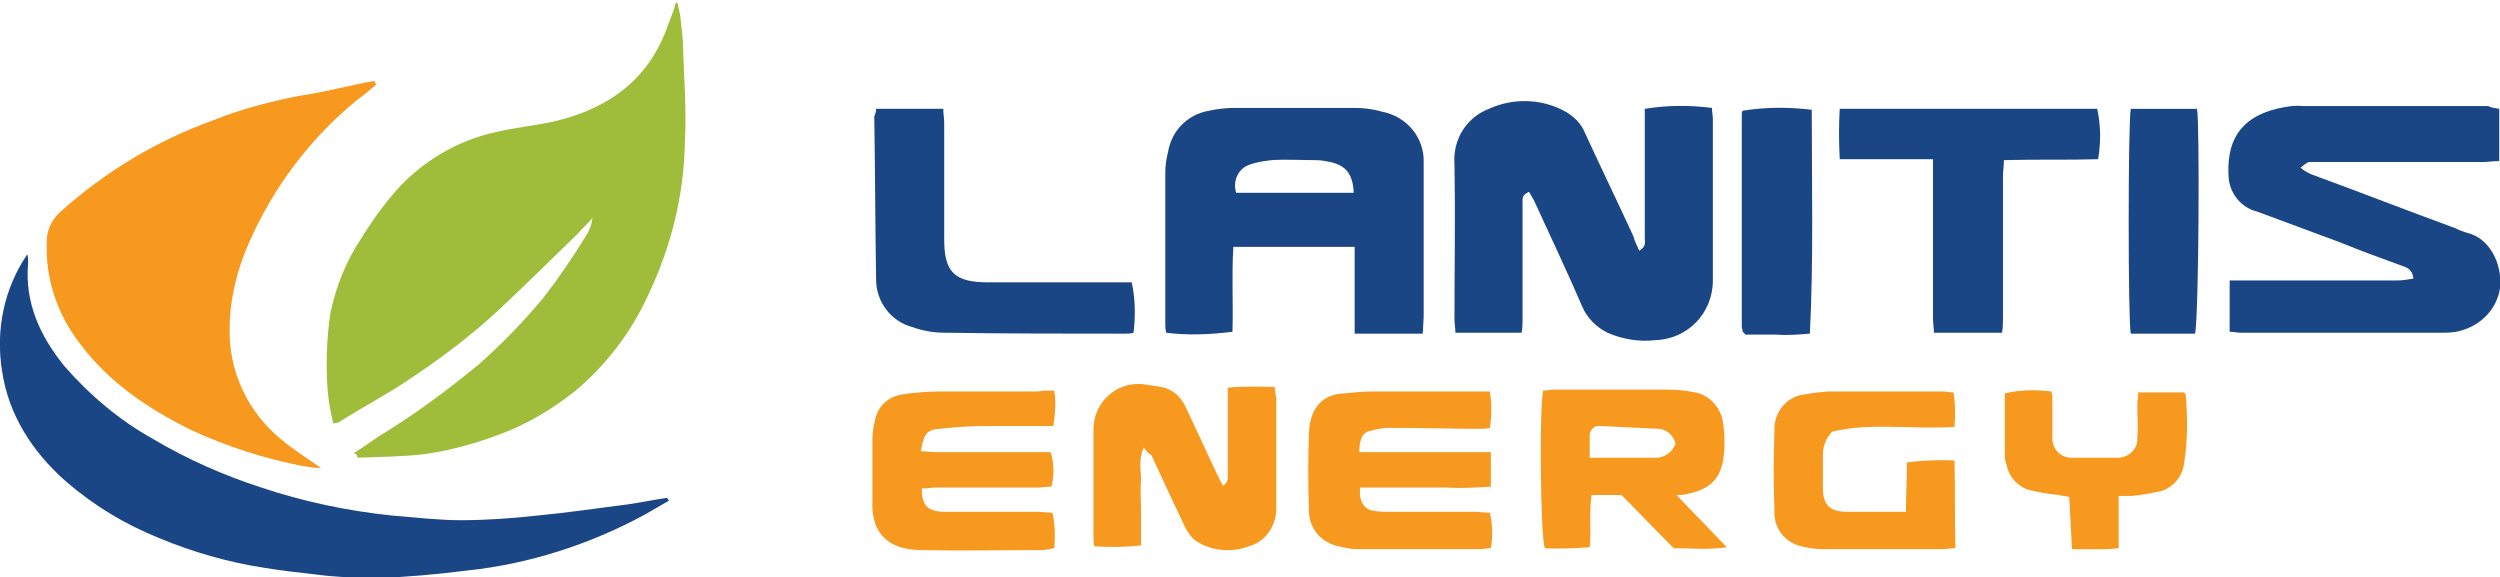
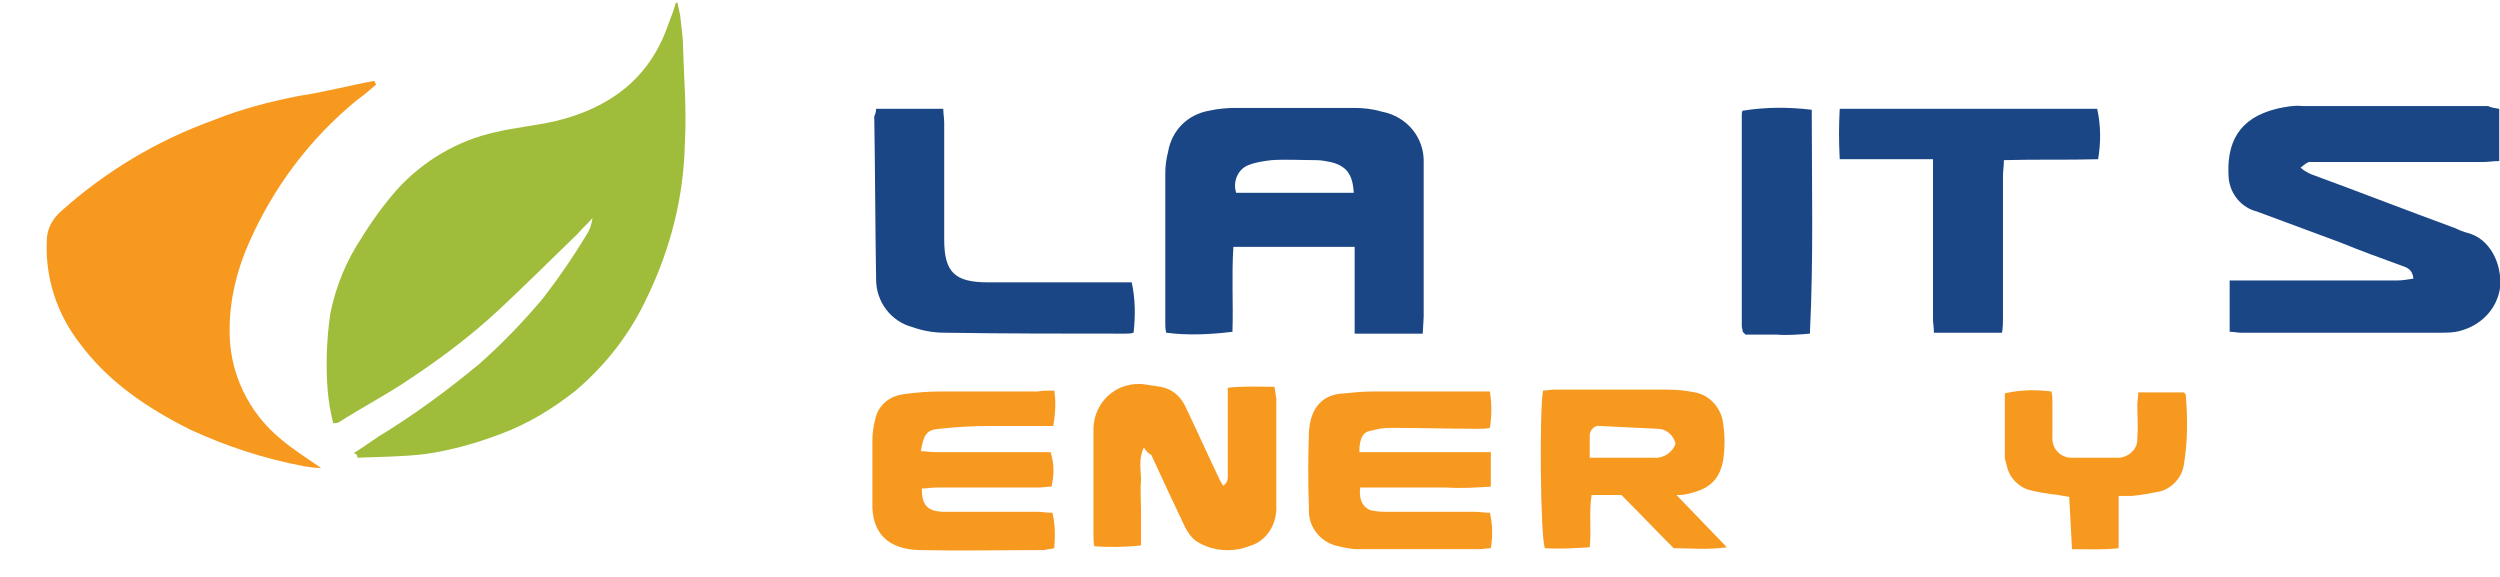
<svg xmlns="http://www.w3.org/2000/svg" version="1.1" id="Layer_1" x="0px" y="0px" viewBox="0 0 268 61.9" style="enable-background:new 0 0 268 61.9;" xml:space="preserve">
  <style type="text/css">
	.st0{fill-rule:evenodd;clip-rule:evenodd;fill:#9FBC3A;}
	.st1{fill-rule:evenodd;clip-rule:evenodd;fill:#F7991F;}
	.st2{fill-rule:evenodd;clip-rule:evenodd;fill:#1A4686;}
</style>
  <g id="Group_1599" transform="translate(-92.781 -157.933)">
    <path id="Path_1131" class="st0" d="M130.7,206.5c1-0.6,1.8-1.2,2.7-1.8c3.8-2.3,7.3-4.9,10.7-7.7c2.5-2.2,4.8-4.6,6.9-7.1   c1.7-2.2,3.2-4.4,4.6-6.7c0.4-0.6,0.6-1.2,0.7-1.9c-0.5,0.6-1.1,1.1-1.6,1.7c-2.8,2.7-5.6,5.5-8.5,8.2c-2.9,2.7-6.1,5.1-9.4,7.3   c-2.5,1.7-5.2,3.1-7.7,4.7c-0.2,0.1-0.4,0.1-0.6,0.1c-0.3-1.2-0.5-2.4-0.6-3.6c-0.2-2.7-0.1-5.5,0.3-8.2c0.6-2.9,1.7-5.6,3.3-8   c1.1-1.8,2.4-3.6,3.8-5.2c2.8-3.1,6.5-5.3,10.6-6.2c2.1-0.5,4.3-0.7,6.5-1.2c5.7-1.4,10-4.5,12-10.3c0.3-0.8,0.6-1.5,0.8-2.3   c0,0,0.1-0.1,0.2-0.1c0.1,0.5,0.2,0.9,0.3,1.4c0.1,1.1,0.3,2.2,0.3,3.3c0.1,3.4,0.4,6.9,0.2,10.3c-0.1,5.7-1.5,11.3-4,16.5   c-1.8,3.9-4.4,7.3-7.7,10.1c-2.4,1.9-5,3.5-7.9,4.6c-2.6,1-5.4,1.8-8.2,2.2c-2.4,0.3-4.9,0.3-7.3,0.4   C131.1,206.7,131,206.6,130.7,206.5z" />
    <path id="Path_1132" class="st1" d="M133.1,167c-0.7,0.6-1.4,1.2-2.1,1.7c-5,4.1-8.9,9.3-11.5,15.2c-1.3,2.9-2.1,6.1-2.1,9.3   c-0.1,4.6,2,9,5.6,11.9c1.2,1,2.6,1.9,4.2,3c-0.6,0-1.3-0.1-1.9-0.2c-4.2-0.8-8.2-2.1-12.1-3.9c-4.6-2.3-8.8-5.1-11.9-9.3   c-2.4-3.1-3.7-7-3.5-11c0-1.2,0.6-2.3,1.5-3.1c4.8-4.3,10.3-7.6,16.4-9.8c3-1.2,6.1-2,9.2-2.6c2.7-0.4,5.3-1.1,8-1.6L133.1,167z" />
-     <path id="Path_1133" class="st2" d="M164.5,211.6c-0.9,0.5-1.7,1-2.6,1.5c-5.9,3.2-12.4,5.3-19.1,6c-3.2,0.4-6.4,0.7-9.6,0.8   c-2.2,0-4.5-0.1-6.7-0.4c-1.8-0.2-3.6-0.4-5.4-0.7c-3.9-0.6-7.7-1.7-11.3-3.2c-3.7-1.5-7-3.5-10-6.1c-3.6-3.2-6.1-7.1-6.8-11.8   c-0.7-4.4,0.2-8.8,2.7-12.5c0.1,0.3,0.1,0.6,0.1,0.9c-0.4,4.3,1.3,7.9,3.9,11.1c2.7,3.1,5.9,5.8,9.5,7.8c3.7,2.2,7.6,3.9,11.6,5.2   c4.5,1.5,9.2,2.5,14,3c2.5,0.2,5,0.5,7.4,0.5c2.7,0,5.5-0.2,8.2-0.5c3.2-0.3,6.5-0.8,9.7-1.2c1.4-0.2,2.8-0.5,4.2-0.7   C164.4,211.5,164.4,211.5,164.5,211.6z" />
-     <path id="Path_1134" class="st2" d="M268.5,184.8c0.8-0.4,0.6-1,0.6-1.4c0-2.5,0-5,0-7.5v-6.3c2.4-0.4,4.8-0.4,7.2-0.1   c0,0.4,0.1,0.8,0.1,1.2c0,5.8,0,11.5,0,17.3c0,3.5-2.7,6.3-6.2,6.4c-1.7,0.2-3.5-0.1-5.1-0.8c-1.2-0.6-2.2-1.6-2.7-2.8   c-1.6-3.7-3.3-7.3-5-11c-0.2-0.5-0.5-0.9-0.7-1.3c-0.8,0.3-0.7,0.8-0.7,1.2c0,1.4,0,2.9,0,4.3c0,2.7,0,5.4,0,8.1   c0,0.5,0,0.9-0.1,1.5h-7.1c0-0.5-0.1-1-0.1-1.5c0-5.5,0.1-11,0-16.6c-0.2-2.6,1.3-5,3.7-5.9c2.6-1.2,5.7-1.1,8.2,0.3   c0.9,0.5,1.7,1.3,2.1,2.3c1.7,3.7,3.5,7.4,5.2,11.1C268,183.8,268.3,184.3,268.5,184.8z" />
    <path id="Path_1135" class="st2" d="M245.3,193.7h-7.3v-9.3H225c-0.2,3.1,0,6.1-0.1,9.1c-2.4,0.3-4.8,0.4-7.1,0.1   c-0.1-0.4-0.1-0.7-0.1-1.1c0-5.3,0-10.6,0-16c0-0.8,0.1-1.5,0.3-2.3c0.4-2.3,2.1-4,4.4-4.4c0.9-0.2,1.9-0.3,2.8-0.3   c4.2,0,8.4,0,12.7,0c1,0,2,0.1,3,0.4c2.7,0.5,4.6,2.8,4.5,5.5c0,1.1,0,2.2,0,3.3c0,4.4,0,8.8,0,13.2L245.3,193.7z M237.9,178.6   c-0.1-2-0.8-2.9-2.5-3.3c-0.5-0.1-1-0.2-1.6-0.2c-1.6,0-3.2-0.1-4.7,0c-0.8,0.1-1.6,0.2-2.4,0.5c-1.2,0.4-1.8,1.8-1.4,3   c0,0,0,0,0,0L237.9,178.6z" />
    <path id="Path_1136" class="st2" d="M360.7,169.6v5.6c-0.6,0-1.2,0.1-1.7,0.1c-5.9,0-11.7,0-17.6,0c-0.4,0-0.8,0-1.1,0   c-0.3,0.1-0.5,0.3-0.9,0.6c0.3,0.3,0.7,0.5,1.1,0.7c5.2,1.9,10.3,3.9,15.5,5.8c0.4,0.2,0.9,0.4,1.3,0.5c2.4,0.6,3.7,3.3,3.5,5.8   c-0.3,2.3-2,4.1-4.3,4.7c-0.7,0.2-1.4,0.2-2.1,0.2c-7.1,0-14.3,0-21.4,0c-0.4,0-0.7-0.1-1.2-0.1v-5.5h1.8c5.4,0,10.7,0,16.1,0   c0.6,0,1.2-0.1,1.8-0.2c-0.1-1-0.7-1.2-1.3-1.4c-2.2-0.8-4.4-1.6-6.6-2.5c-3-1.1-5.9-2.2-8.9-3.3c-1.6-0.4-2.8-1.8-3-3.5   c-0.3-3.9,1.1-6.5,5.1-7.5c0.9-0.2,1.9-0.4,2.8-0.3c6.6,0,13.2,0,19.9,0C359.9,169.5,360.2,169.5,360.7,169.6z" />
    <path id="Path_1137" class="st2" d="M300,175h-10c-0.1-1.9-0.1-3.6,0-5.4h27.6c0.4,1.8,0.4,3.6,0.1,5.4c-3.3,0.1-6.6,0-10.1,0.1   c0,0.6-0.1,1.2-0.1,1.7c0,5.1,0,10.2,0,15.2c0,0.5,0,1-0.1,1.6h-7.3c0-0.5-0.1-1-0.1-1.5c0-5.1,0-10.2,0-15.2L300,175z" />
    <path id="Path_1138" class="st2" d="M186.7,169.6h7.2c0,0.5,0.1,1,0.1,1.5c0,4.2,0,8.3,0,12.5c0,3.5,1.1,4.6,4.7,4.6   c4.6,0,9.3,0,13.9,0h1.5c0.4,1.8,0.4,3.6,0.2,5.4c-0.3,0.1-0.6,0.1-0.9,0.1c-6.5,0-12.9,0-19.4-0.1c-1.1,0-2.3-0.2-3.4-0.6   c-2.3-0.6-3.9-2.7-3.9-5.1c-0.1-5.8-0.1-11.7-0.2-17.5C186.6,170.2,186.7,169.9,186.7,169.6z" />
    <path id="Path_1139" class="st1" d="M215.4,205.9c-0.6,1.3-0.3,2.4-0.3,3.5c-0.1,1.1,0,2.3,0,3.5v3.5c-1.7,0.2-3.4,0.2-5,0.1   c-0.1-0.4-0.1-0.8-0.1-1.2c0-3.8,0-7.7,0-11.5c0.1-2.7,2.3-4.8,5-4.7c0.1,0,0.2,0,0.2,0c0.7,0.1,1.3,0.2,2,0.3c1.2,0.2,2.1,1,2.6,2   c1.3,2.7,2.5,5.4,3.8,8.1c0.1,0.2,0.2,0.3,0.3,0.5c0.6-0.4,0.5-0.9,0.5-1.4c0-2.5,0-5,0-7.5v-1.6c1.7-0.2,3.3-0.1,5-0.1   c0.1,0.4,0.1,0.8,0.2,1.2c0,3.8,0,7.7,0,11.5c0.1,1.8-0.8,3.5-2.4,4.2c-0.5,0.2-1.1,0.4-1.6,0.5c-1.6,0.3-3.2,0-4.5-0.8   c-0.6-0.4-1-1-1.3-1.6c-1.2-2.5-2.4-5.1-3.6-7.7C215.8,206.5,215.6,206.2,215.4,205.9z" />
    <path id="Path_1140" class="st1" d="M238.5,206.4h14.1v3.7c-1.6,0.1-3.1,0.2-4.7,0.1c-1.5,0-3.1,0-4.6,0h-4.7   c-0.2,1.4,0.4,2.4,1.5,2.5c0.5,0.1,1,0.1,1.4,0.1c3.1,0,6.2,0,9.4,0c0.5,0,1,0.1,1.6,0.1c0.3,1.3,0.3,2.6,0.1,3.8   c-0.4,0-0.8,0.1-1.2,0.1c-4.4,0-8.7,0-13.1,0c-0.8,0-1.6-0.2-2.4-0.4c-1.7-0.5-2.9-2.1-2.8-3.9c-0.1-2.7-0.1-5.5,0-8.2   c0.1-2.1,1-4.1,3.8-4.2c1-0.1,2-0.2,3-0.2c3.7,0,7.4,0,11.1,0h1.5c0.2,1.3,0.2,2.6,0,3.9c-0.4,0.1-0.8,0.1-1.2,0.1   c-3.2,0-6.3-0.1-9.5-0.1c-0.7,0-1.3,0.1-2,0.3C238.9,204.2,238.5,204.9,238.5,206.4z" />
    <path id="Path_1141" class="st1" d="M205.8,199.8c0.2,1.2,0.1,2.5-0.1,3.8c-2.4,0-4.6,0-6.9,0c-1.8,0-3.5,0.1-5.3,0.3   c-1.4,0.1-1.7,0.6-2,2.4c0.5,0,1,0.1,1.5,0.1c3.6,0,7.3,0,10.9,0h1.5c0.4,1.2,0.4,2.5,0.1,3.7c-0.5,0-1,0.1-1.5,0.1   c-3.6,0-7.3,0-10.9,0c-0.5,0-1,0.1-1.5,0.1c0,1.8,0.6,2.4,2.2,2.5c3.4,0,6.8,0,10.2,0c0.5,0,1,0.1,1.6,0.1c0.3,1.2,0.3,2.5,0.2,3.8   c-0.4,0.1-0.7,0.1-1.1,0.2c-4.5,0-8.9,0.1-13.4,0c-3.4-0.1-5.1-1.9-5-5.1c0-2.2,0-4.4,0-6.6c0-0.8,0.1-1.5,0.3-2.3   c0.3-1.5,1.5-2.5,3-2.7c1.3-0.2,2.7-0.3,4-0.3c3.5,0,6.9,0,10.4,0C204.5,199.8,205.1,199.8,205.8,199.8z" />
    <path id="Path_1142" class="st1" d="M258.2,199.8c0.4,0,0.8-0.1,1.2-0.1c4,0,8.1,0,12.1,0c1,0,2,0.1,3,0.3c1.6,0.3,2.8,1.7,3,3.3   c0.2,1.3,0.2,2.7,0,4c-0.4,2.1-1.5,3.1-3.9,3.6c-0.4,0.1-0.7,0.1-1.1,0.1l5.4,5.6c-2.1,0.3-3.9,0.1-5.7,0.1   c-1.9-1.9-3.7-3.8-5.6-5.7h-3.2c-0.3,1.9,0,3.7-0.2,5.6c-1.6,0.1-3.2,0.2-4.8,0.1C257.9,215.7,257.8,201.5,258.2,199.8z M263.2,207   c2.5,0,4.7,0,6.9,0c1,0.1,2-0.6,2.3-1.5c-0.2-0.9-1-1.6-1.9-1.6c-2-0.1-4.1-0.2-6.2-0.3c-0.5-0.1-1,0.3-1.1,0.9c0,0.1,0,0.1,0,0.2   C263.2,205.4,263.2,206.1,263.2,207z" />
-     <path id="Path_1143" class="st1" d="M302.4,216.7c-0.7,0-1,0.1-1.4,0.1c-4.3,0-8.5,0-12.8,0c-0.8,0-1.5-0.1-2.3-0.3   c-1.8-0.4-3-2-2.9-3.8c-0.1-2.9-0.1-5.8,0-8.6c-0.1-2,1.4-3.8,3.4-3.9c0.8-0.2,1.5-0.2,2.3-0.3c4.1,0,8.3,0,12.4,0   c0.3,0,0.7,0.1,1.1,0.1c0.2,1.2,0.2,2.5,0.1,3.7c-4.5,0.3-8.9-0.5-13.1,0.5c-0.6,0.6-1,1.5-1,2.4c0,1.2,0,2.5,0,3.7   c0,1.8,0.8,2.5,2.6,2.5c2.1,0,4.1,0,6.3,0c0-1.8,0.1-3.5,0.1-5.3c1.7-0.2,3.4-0.3,5.1-0.2C302.4,210.5,302.3,213.5,302.4,216.7z" />
    <path id="Path_1144" class="st2" d="M287,169.7c0,8,0.2,16-0.2,24c-1.2,0.1-2.4,0.2-3.6,0.1c-1.1,0-2.3,0-3.3,0   c-0.1-0.1-0.2-0.2-0.2-0.2s-0.1-0.1-0.1-0.1c0-0.2-0.1-0.4-0.1-0.6c0-7.5,0-15.1,0-22.6c0-0.2,0-0.4,0.1-0.5   C282.1,169.4,284.5,169.4,287,169.7z" />
-     <path id="Path_1145" class="st2" d="M328.1,193.7h-6.9c-0.3-1.2-0.3-22.6,0-24.1h7.1C328.6,171,328.5,191.4,328.1,193.7z" />
    <path id="Path_1146" class="st1" d="M319.9,211.1v5.6c-1.7,0.2-3.3,0.1-5,0.1c-0.1-1.9-0.2-3.7-0.3-5.6c-0.4-0.1-0.8-0.1-1.1-0.2   c-1.1-0.1-2.3-0.3-3.4-0.6c-1-0.4-1.8-1.2-2.1-2.2c-0.1-0.4-0.2-0.7-0.3-1.1c0-2.3,0-4.7,0-7c1.7-0.4,3.4-0.4,5-0.2   c0.1,0.4,0.1,0.8,0.1,1.2c0,1.2,0,2.4,0,3.6c-0.1,1.2,0.7,2.2,1.9,2.3c0.1,0,0.2,0,0.3,0c1.5,0,3.1,0,4.6,0   c1.1,0.1,2.2-0.7,2.3-1.8c0-0.1,0-0.3,0-0.4c0.1-1.1,0-2.3,0-3.4c0-0.5,0.1-0.9,0.1-1.4h4.9c0.1,0.1,0.2,0.2,0.2,0.3   c0.2,2.5,0.2,5-0.2,7.4c-0.2,1.4-1.2,2.5-2.5,2.9c-1,0.2-2,0.4-3.1,0.5C321,211.1,320.6,211.1,319.9,211.1z" />
  </g>
</svg>